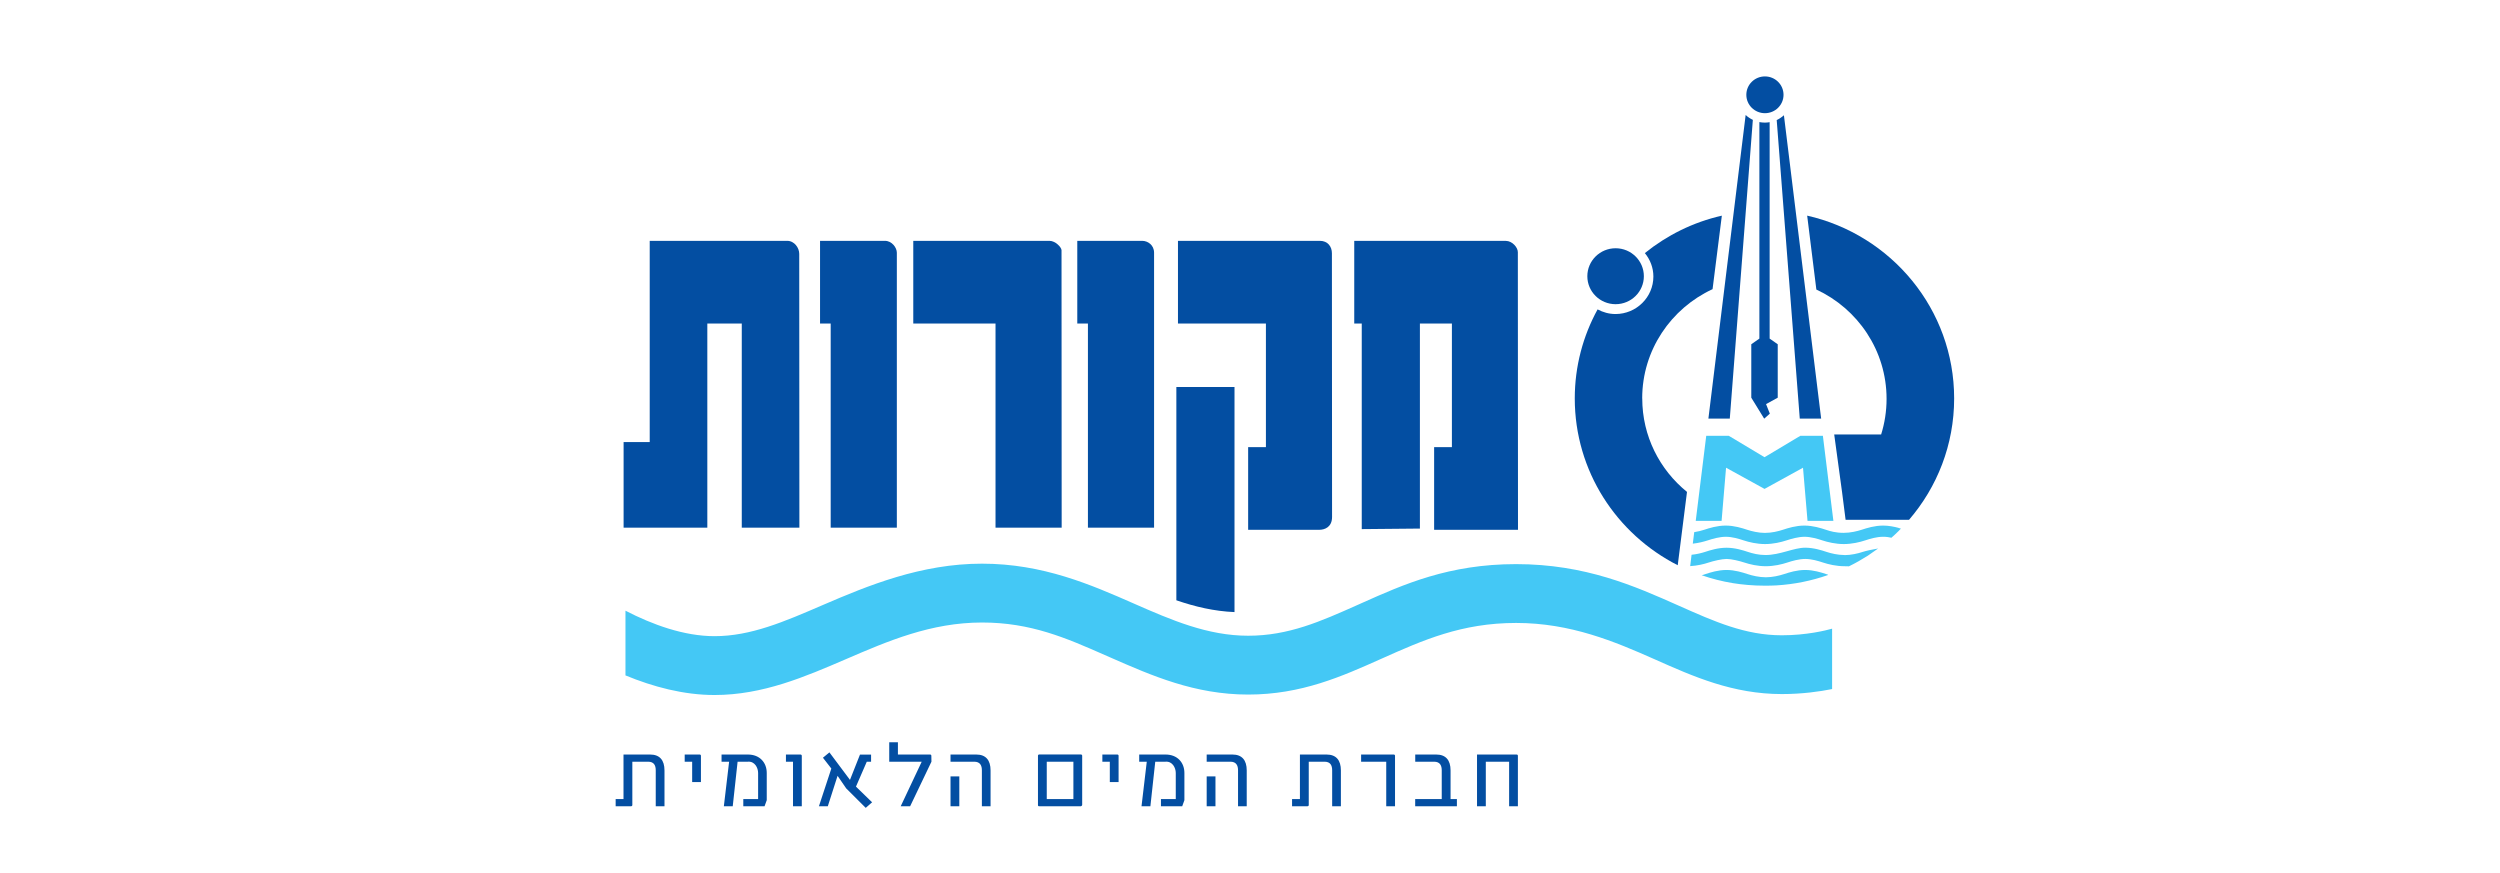
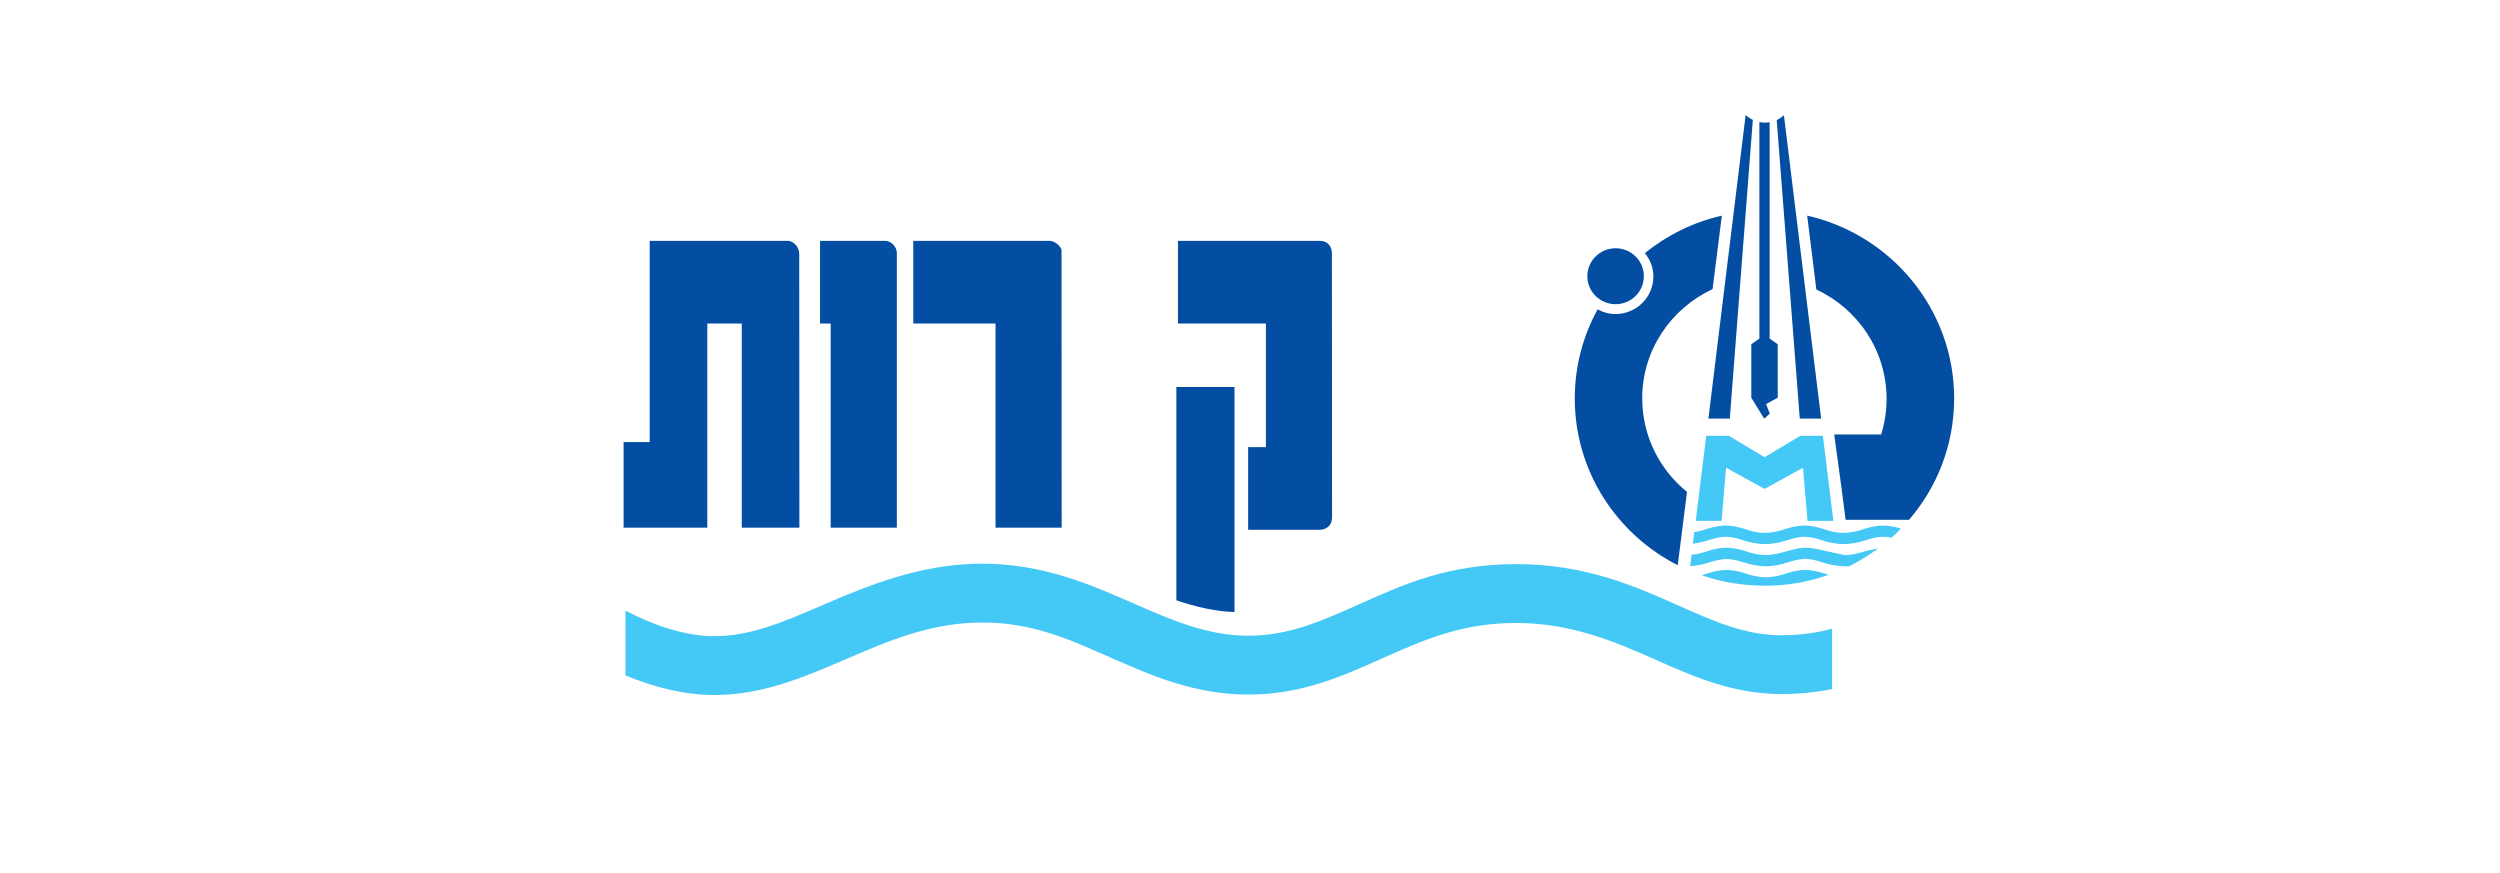
<svg xmlns="http://www.w3.org/2000/svg" width="229" height="80" viewBox="0 0 229 80" fill="none">
  <g clip-path="url(#clip0_10116_795)">
-     <path d="M137.938 22.061H124.049V29.634H124.736V48.467L130.063 48.417V29.634H132.994V40.957H131.366V48.53H139.048L139.035 23.096C139.035 22.668 138.523 22.065 137.934 22.065" fill="#034EA2" />
    <path d="M72.109 22.061H59.514V40.493H57.122V48.336H64.791V29.634H67.946V48.336H73.224L73.21 23.249C73.21 22.709 72.769 22.061 72.109 22.061Z" fill="#034EA2" />
    <path d="M81.063 22.061H75.116V29.634H76.091V48.336H82.151V23.15C82.151 22.682 81.697 22.061 81.063 22.061Z" fill="#034EA2" />
-     <path d="M104.626 22.061H98.679V29.634H99.654V48.336H105.713V23.15C105.713 22.434 105.125 22.061 104.626 22.061Z" fill="#034EA2" />
    <path d="M96.135 22.061H83.656V29.634H91.19V48.336H97.249L97.236 22.911C97.222 22.646 96.674 22.061 96.135 22.061Z" fill="#034EA2" />
    <path d="M113.081 35.451H107.754V54.986C109.471 55.576 111.22 55.99 113.081 56.067V35.451ZM122.017 47.35L122.003 23.195C122.003 22.587 121.621 22.061 120.902 22.061H107.902V29.634H115.958V40.957H114.33V48.53H120.844C121.356 48.53 122.017 48.273 122.017 47.355" fill="#034EA2" />
    <path fill-rule="evenodd" clip-rule="evenodd" d="M57.293 61.867C59.815 62.909 62.619 63.663 65.451 63.663C69.87 63.663 73.745 61.992 77.494 60.376L77.496 60.375C81.316 58.727 85.271 57.022 89.954 57.022C94.43 57.022 97.654 58.44 101.2 60.001C101.364 60.073 101.529 60.145 101.695 60.218C105.506 61.893 109.444 63.622 114.335 63.622C119.205 63.622 122.916 61.961 126.533 60.342L126.579 60.322C130.337 58.642 133.884 57.062 138.877 57.062C143.871 57.062 147.903 58.764 151.594 60.403C155.1 61.965 158.723 63.577 163.218 63.577C165.074 63.577 166.684 63.347 167.821 63.118V57.584L167.816 57.589C167.263 57.746 165.474 58.192 163.213 58.192C159.869 58.192 157.054 56.939 153.791 55.487L153.778 55.482L153.766 55.476C149.764 53.694 145.222 51.673 138.873 51.673C132.721 51.673 128.57 53.528 124.76 55.231C124.633 55.288 124.507 55.344 124.381 55.401L124.357 55.411C120.965 56.924 118.03 58.233 114.33 58.233C110.622 58.233 107.309 56.801 103.857 55.284L103.844 55.278C99.95 53.568 95.539 51.632 89.954 51.632C84.362 51.632 79.489 53.645 75.363 55.423C71.821 56.954 68.76 58.273 65.451 58.273C62.644 58.273 59.748 57.209 57.293 55.94V61.867Z" fill="#44C8F5" />
-     <path d="M60.066 73.851V70.56C60.066 70.114 59.909 69.772 59.365 69.772H57.922V73.739C57.922 73.802 57.877 73.851 57.81 73.851H56.394V73.194H57.113V69.115H59.554C60.431 69.115 60.867 69.633 60.867 70.569V73.851H60.062H60.066ZM63.402 71.636V69.772H62.718V69.115H64.094C64.157 69.115 64.206 69.16 64.206 69.228V71.636H63.402ZM70.036 73.851H68.086V73.194H69.443V70.803C69.443 70.322 69.128 69.718 68.508 69.772H67.564L67.119 73.851H66.305L66.787 69.772H66.094V69.115H68.508C69.591 69.115 70.234 69.849 70.234 70.803V73.298L70.032 73.856L70.036 73.851ZM72.639 73.851V69.772H71.992V69.115H73.331C73.385 69.115 73.444 69.16 73.444 69.228V73.851H72.639ZM79.301 74L77.516 72.222L76.721 71.064L75.826 73.856H75.012L76.15 70.398L75.381 69.408L75.974 68.917L77.858 71.438L78.775 69.119H79.791V69.777H79.395L78.406 72.055L79.885 73.491L79.301 74ZM83.364 73.851H82.506L84.429 69.772H81.454V67.994H82.249V69.115H85.207C85.261 69.115 85.311 69.16 85.311 69.228L85.32 69.772L83.369 73.851H83.364ZM89.94 73.851V70.56C89.94 70.114 89.774 69.772 89.239 69.772H87.068V69.115H89.432C90.3 69.115 90.736 69.633 90.736 70.569V73.851H89.94ZM87.068 73.851V71.118H87.873V73.851H87.068ZM99.016 73.851H95.191C95.128 73.86 95.078 73.824 95.078 73.757V69.223C95.078 69.16 95.123 69.11 95.191 69.11H99.016C99.07 69.11 99.128 69.155 99.128 69.223V73.716C99.128 73.779 99.074 73.838 99.016 73.847V73.851ZM95.883 69.772V73.194H98.323V69.772H95.883ZM101.659 71.636V69.772H100.976V69.115H102.351C102.414 69.115 102.463 69.16 102.463 69.228V71.636H101.659ZM108.293 73.851H106.343V73.194H107.7V70.803C107.7 70.322 107.385 69.718 106.765 69.772H105.821L105.376 73.851H104.563L105.044 69.772H104.351V69.115H106.765C107.848 69.115 108.491 69.849 108.491 70.803V73.298L108.289 73.856L108.293 73.851ZM113.404 73.851V70.56C113.404 70.114 113.238 69.772 112.703 69.772H110.532V69.115H112.896C113.764 69.115 114.2 69.633 114.2 70.569V73.851H113.404ZM110.532 73.851V71.118H111.337V73.851H110.532ZM122.026 73.851V70.56C122.026 70.114 121.868 69.772 121.325 69.772H119.882V73.739C119.882 73.802 119.837 73.851 119.769 73.851H118.353V73.194H119.073V69.115H121.513C122.39 69.115 122.826 69.633 122.826 70.569V73.851H122.021H122.026ZM126.979 73.851V69.772H124.678V69.115H127.671C127.734 69.115 127.784 69.16 127.784 69.228V73.851H126.979ZM129.631 73.851V73.194H132.063V70.56C132.063 70.114 131.897 69.772 131.362 69.772H129.636V69.115H131.56C132.436 69.115 132.872 69.633 132.872 70.569V73.194H133.452V73.851H129.636H129.631ZM138.235 73.851V69.772H136.1V73.851H135.295V69.115H138.927C138.99 69.115 139.039 69.16 139.039 69.228V73.851H138.235Z" fill="#034EA2" />
    <path d="M147.989 27.864C149.418 27.864 150.578 26.716 150.578 25.302C150.578 23.889 149.418 22.74 147.989 22.74C146.559 22.74 145.4 23.889 145.4 25.302C145.4 26.716 146.559 27.864 147.989 27.864Z" fill="#034EA2" />
    <path d="M150.425 36.495C150.425 32.065 153.064 28.251 156.871 26.486L157.721 19.755C155.086 20.35 152.695 21.552 150.668 23.182C151.149 23.771 151.45 24.51 151.45 25.329C151.45 27.225 149.89 28.765 147.98 28.765C147.382 28.765 146.829 28.602 146.339 28.341C145.009 30.768 144.249 33.542 144.249 36.495C144.249 43.154 148.079 48.926 153.68 51.776L154.529 45.059C152.025 43.028 150.43 39.949 150.43 36.5L150.425 36.495Z" fill="#034EA2" />
-     <path d="M161.667 10.368C162.607 10.368 163.371 9.616 163.371 8.684C163.371 7.752 162.607 7 161.667 7C160.728 7 159.964 7.752 159.964 8.684C159.964 9.616 160.728 10.368 161.667 10.368Z" fill="#034EA2" />
    <path d="M165.537 19.751L166.378 26.522C170.176 28.287 172.81 32.11 172.81 36.536C172.81 37.67 172.635 38.769 172.311 39.8H168.014L168.733 45.077L169.057 47.616H174.865C177.445 44.622 179 40.741 179 36.495C179 28.332 173.246 21.502 165.533 19.751H165.537Z" fill="#034EA2" />
    <path d="M162.746 10.994L164.859 38.346H166.818L163.407 10.557C163.213 10.732 162.989 10.881 162.746 10.994Z" fill="#034EA2" />
    <path d="M159.901 10.534L156.489 38.346H158.449L160.561 10.98C160.319 10.863 160.094 10.714 159.901 10.534Z" fill="#034EA2" />
    <path d="M162.103 11.192C161.959 11.214 161.816 11.232 161.667 11.232C161.492 11.232 161.326 11.214 161.159 11.183V31.016L160.418 31.534V36.428L161.6 38.35L162.117 37.891L161.771 37.017L162.84 36.428V31.534L162.099 31.016V11.192H162.103Z" fill="#034EA2" />
    <path d="M158.107 42.843L161.622 44.779L161.631 44.784H161.636L161.64 44.779L165.155 42.843L165.569 47.711H167.938L166.976 39.921H164.908L161.631 41.88L158.359 39.921H156.291L155.329 47.711H157.698L158.107 42.843Z" fill="#44C8F5" />
    <path d="M167.281 52.587C166.823 52.434 166.108 52.209 165.353 52.209C164.593 52.209 163.883 52.434 163.42 52.587C163.002 52.726 162.359 52.879 161.753 52.879C161.146 52.879 160.498 52.726 160.08 52.587C159.617 52.434 158.907 52.209 158.148 52.209C157.388 52.209 156.678 52.434 156.215 52.587C156.075 52.632 156.066 52.636 156.003 52.659L155.869 52.69C156.786 53.01 157.739 53.253 158.723 53.415C159.564 53.55 160.557 53.649 161.685 53.649C162.058 53.649 162.4 53.64 162.728 53.622C164.364 53.523 165.937 53.199 167.421 52.681C167.497 52.65 167.457 52.645 167.286 52.587H167.281Z" fill="#44C8F5" />
-     <path d="M168.958 50.84H168.936C168.347 50.84 167.722 50.691 167.317 50.556C166.854 50.403 166.131 50.169 165.353 50.169C164.306 50.169 163.056 50.84 161.717 50.84C161.078 50.84 160.516 50.691 160.112 50.556C159.649 50.403 158.925 50.173 158.148 50.173C157.37 50.173 156.646 50.403 156.179 50.556C155.864 50.66 155.41 50.772 154.947 50.817L154.821 51.857C155.473 51.821 156.08 51.673 156.511 51.529C156.943 51.385 157.725 51.2 158.161 51.2C158.597 51.2 159.348 51.385 159.784 51.529C160.274 51.691 160.988 51.866 161.748 51.866C162.508 51.866 163.227 51.691 163.717 51.529C164.148 51.385 164.787 51.2 165.367 51.2C165.946 51.2 166.558 51.385 166.989 51.529C167.479 51.691 168.198 51.866 168.958 51.866L169.358 51.875C169.358 51.875 169.358 51.875 169.363 51.875C169.96 51.583 170.54 51.254 171.098 50.898C171.381 50.705 172.037 50.241 172.037 50.241C171.538 50.322 170.913 50.457 170.59 50.565C170.185 50.7 169.551 50.849 168.958 50.849V50.84Z" fill="#44C8F5" />
+     <path d="M168.958 50.84H168.936C166.854 50.403 166.131 50.169 165.353 50.169C164.306 50.169 163.056 50.84 161.717 50.84C161.078 50.84 160.516 50.691 160.112 50.556C159.649 50.403 158.925 50.173 158.148 50.173C157.37 50.173 156.646 50.403 156.179 50.556C155.864 50.66 155.41 50.772 154.947 50.817L154.821 51.857C155.473 51.821 156.08 51.673 156.511 51.529C156.943 51.385 157.725 51.2 158.161 51.2C158.597 51.2 159.348 51.385 159.784 51.529C160.274 51.691 160.988 51.866 161.748 51.866C162.508 51.866 163.227 51.691 163.717 51.529C164.148 51.385 164.787 51.2 165.367 51.2C165.946 51.2 166.558 51.385 166.989 51.529C167.479 51.691 168.198 51.866 168.958 51.866L169.358 51.875C169.358 51.875 169.358 51.875 169.363 51.875C169.96 51.583 170.54 51.254 171.098 50.898C171.381 50.705 172.037 50.241 172.037 50.241C171.538 50.322 170.913 50.457 170.59 50.565C170.185 50.7 169.551 50.849 168.958 50.849V50.84Z" fill="#44C8F5" />
    <path d="M173.912 48.354C173.503 48.246 173.013 48.143 172.496 48.143C171.718 48.143 170.994 48.372 170.527 48.526C170.118 48.661 169.489 48.809 168.895 48.809C168.136 48.809 167.655 48.661 167.25 48.526C166.787 48.372 166.063 48.143 165.281 48.143C164.504 48.143 163.78 48.372 163.312 48.526C162.903 48.661 162.296 48.814 161.658 48.814C161.087 48.814 160.445 48.661 160.04 48.526C159.577 48.372 158.853 48.143 158.076 48.143C157.294 48.143 156.574 48.372 156.107 48.526C155.864 48.607 155.536 48.692 155.19 48.746L155.06 49.8C155.594 49.741 156.075 49.615 156.435 49.498C156.867 49.354 157.509 49.169 158.089 49.169C158.669 49.169 159.28 49.354 159.712 49.498C160.202 49.66 160.921 49.836 161.681 49.836C162.44 49.836 163.155 49.66 163.649 49.498C164.081 49.354 164.742 49.169 165.299 49.169C165.857 49.169 166.49 49.354 166.922 49.498C167.412 49.66 168.131 49.836 168.891 49.836C169.65 49.836 170.365 49.66 170.855 49.498C171.287 49.354 171.911 49.169 172.478 49.169C172.478 49.169 172.792 49.156 173.17 49.241L173.251 49.259C173.476 49.061 173.696 48.859 173.907 48.647C173.912 48.643 173.921 48.634 173.925 48.629C173.993 48.562 174.055 48.489 174.123 48.422L173.903 48.359L173.912 48.354Z" fill="#44C8F5" />
  </g>
  <defs>
    <clipPath id="clip0_10116_795">
      <rect width="128" height="67" fill="white" transform="translate(51 7)" />
    </clipPath>
  </defs>
</svg>